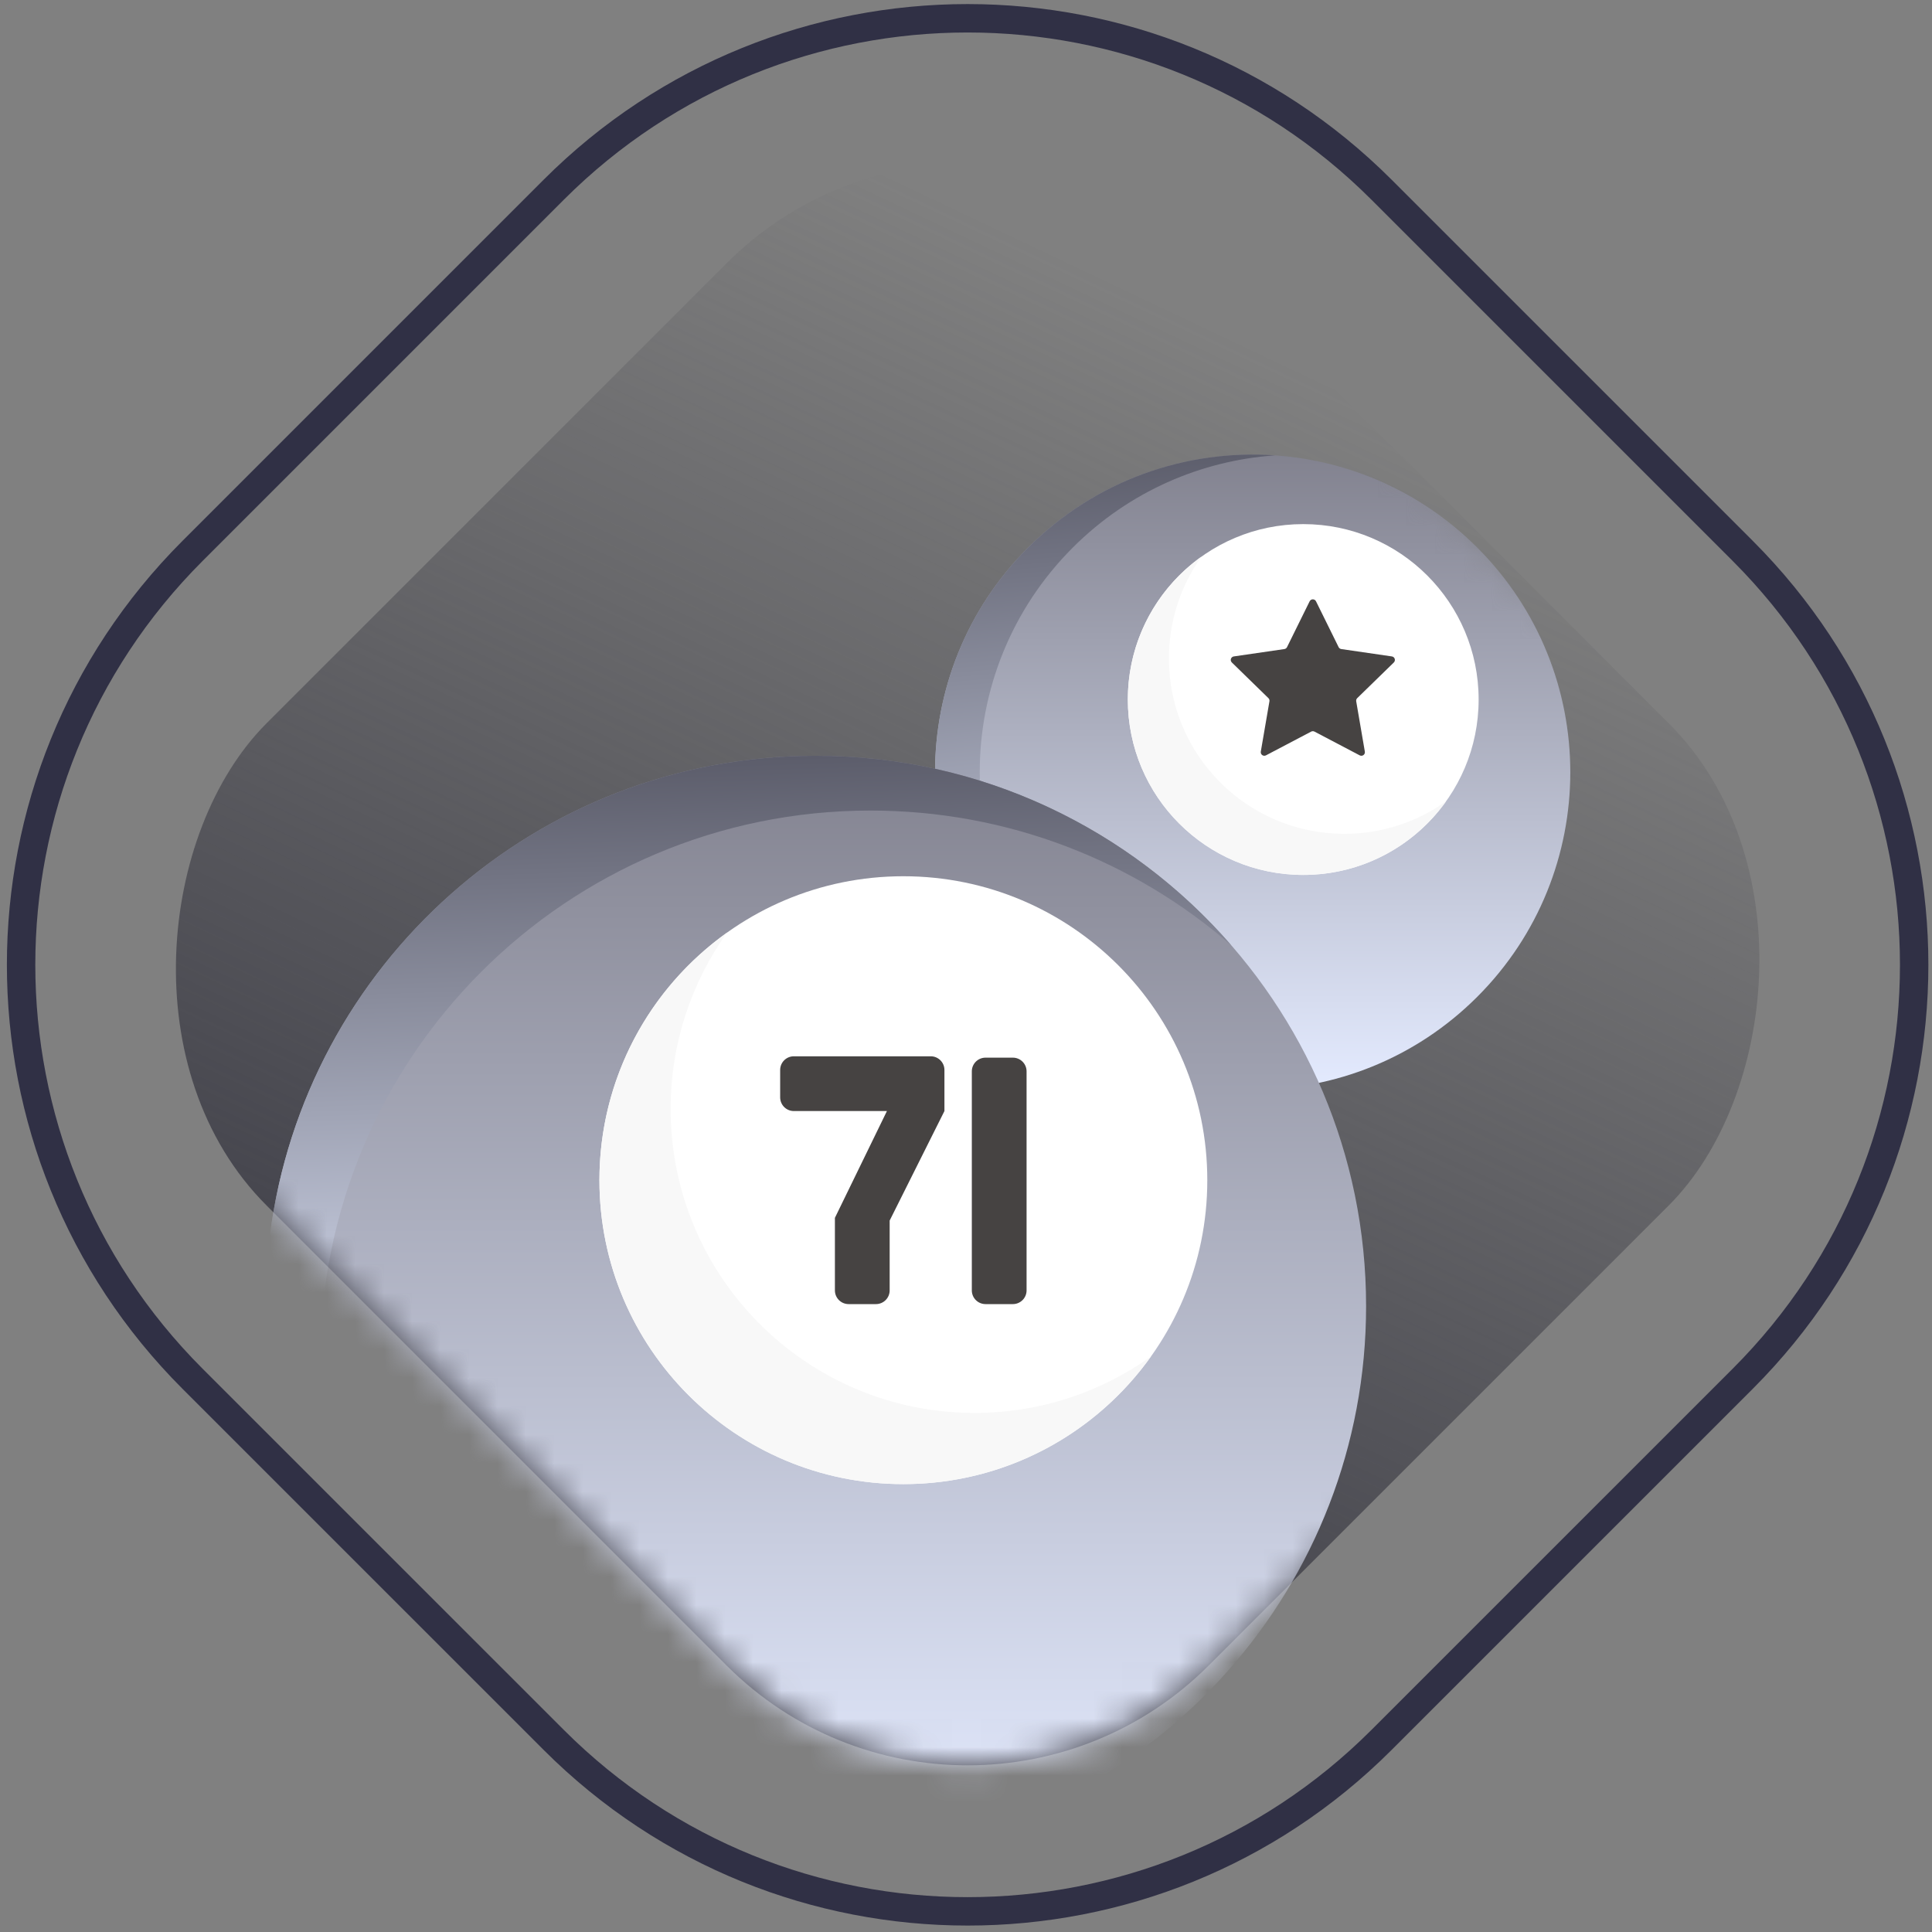
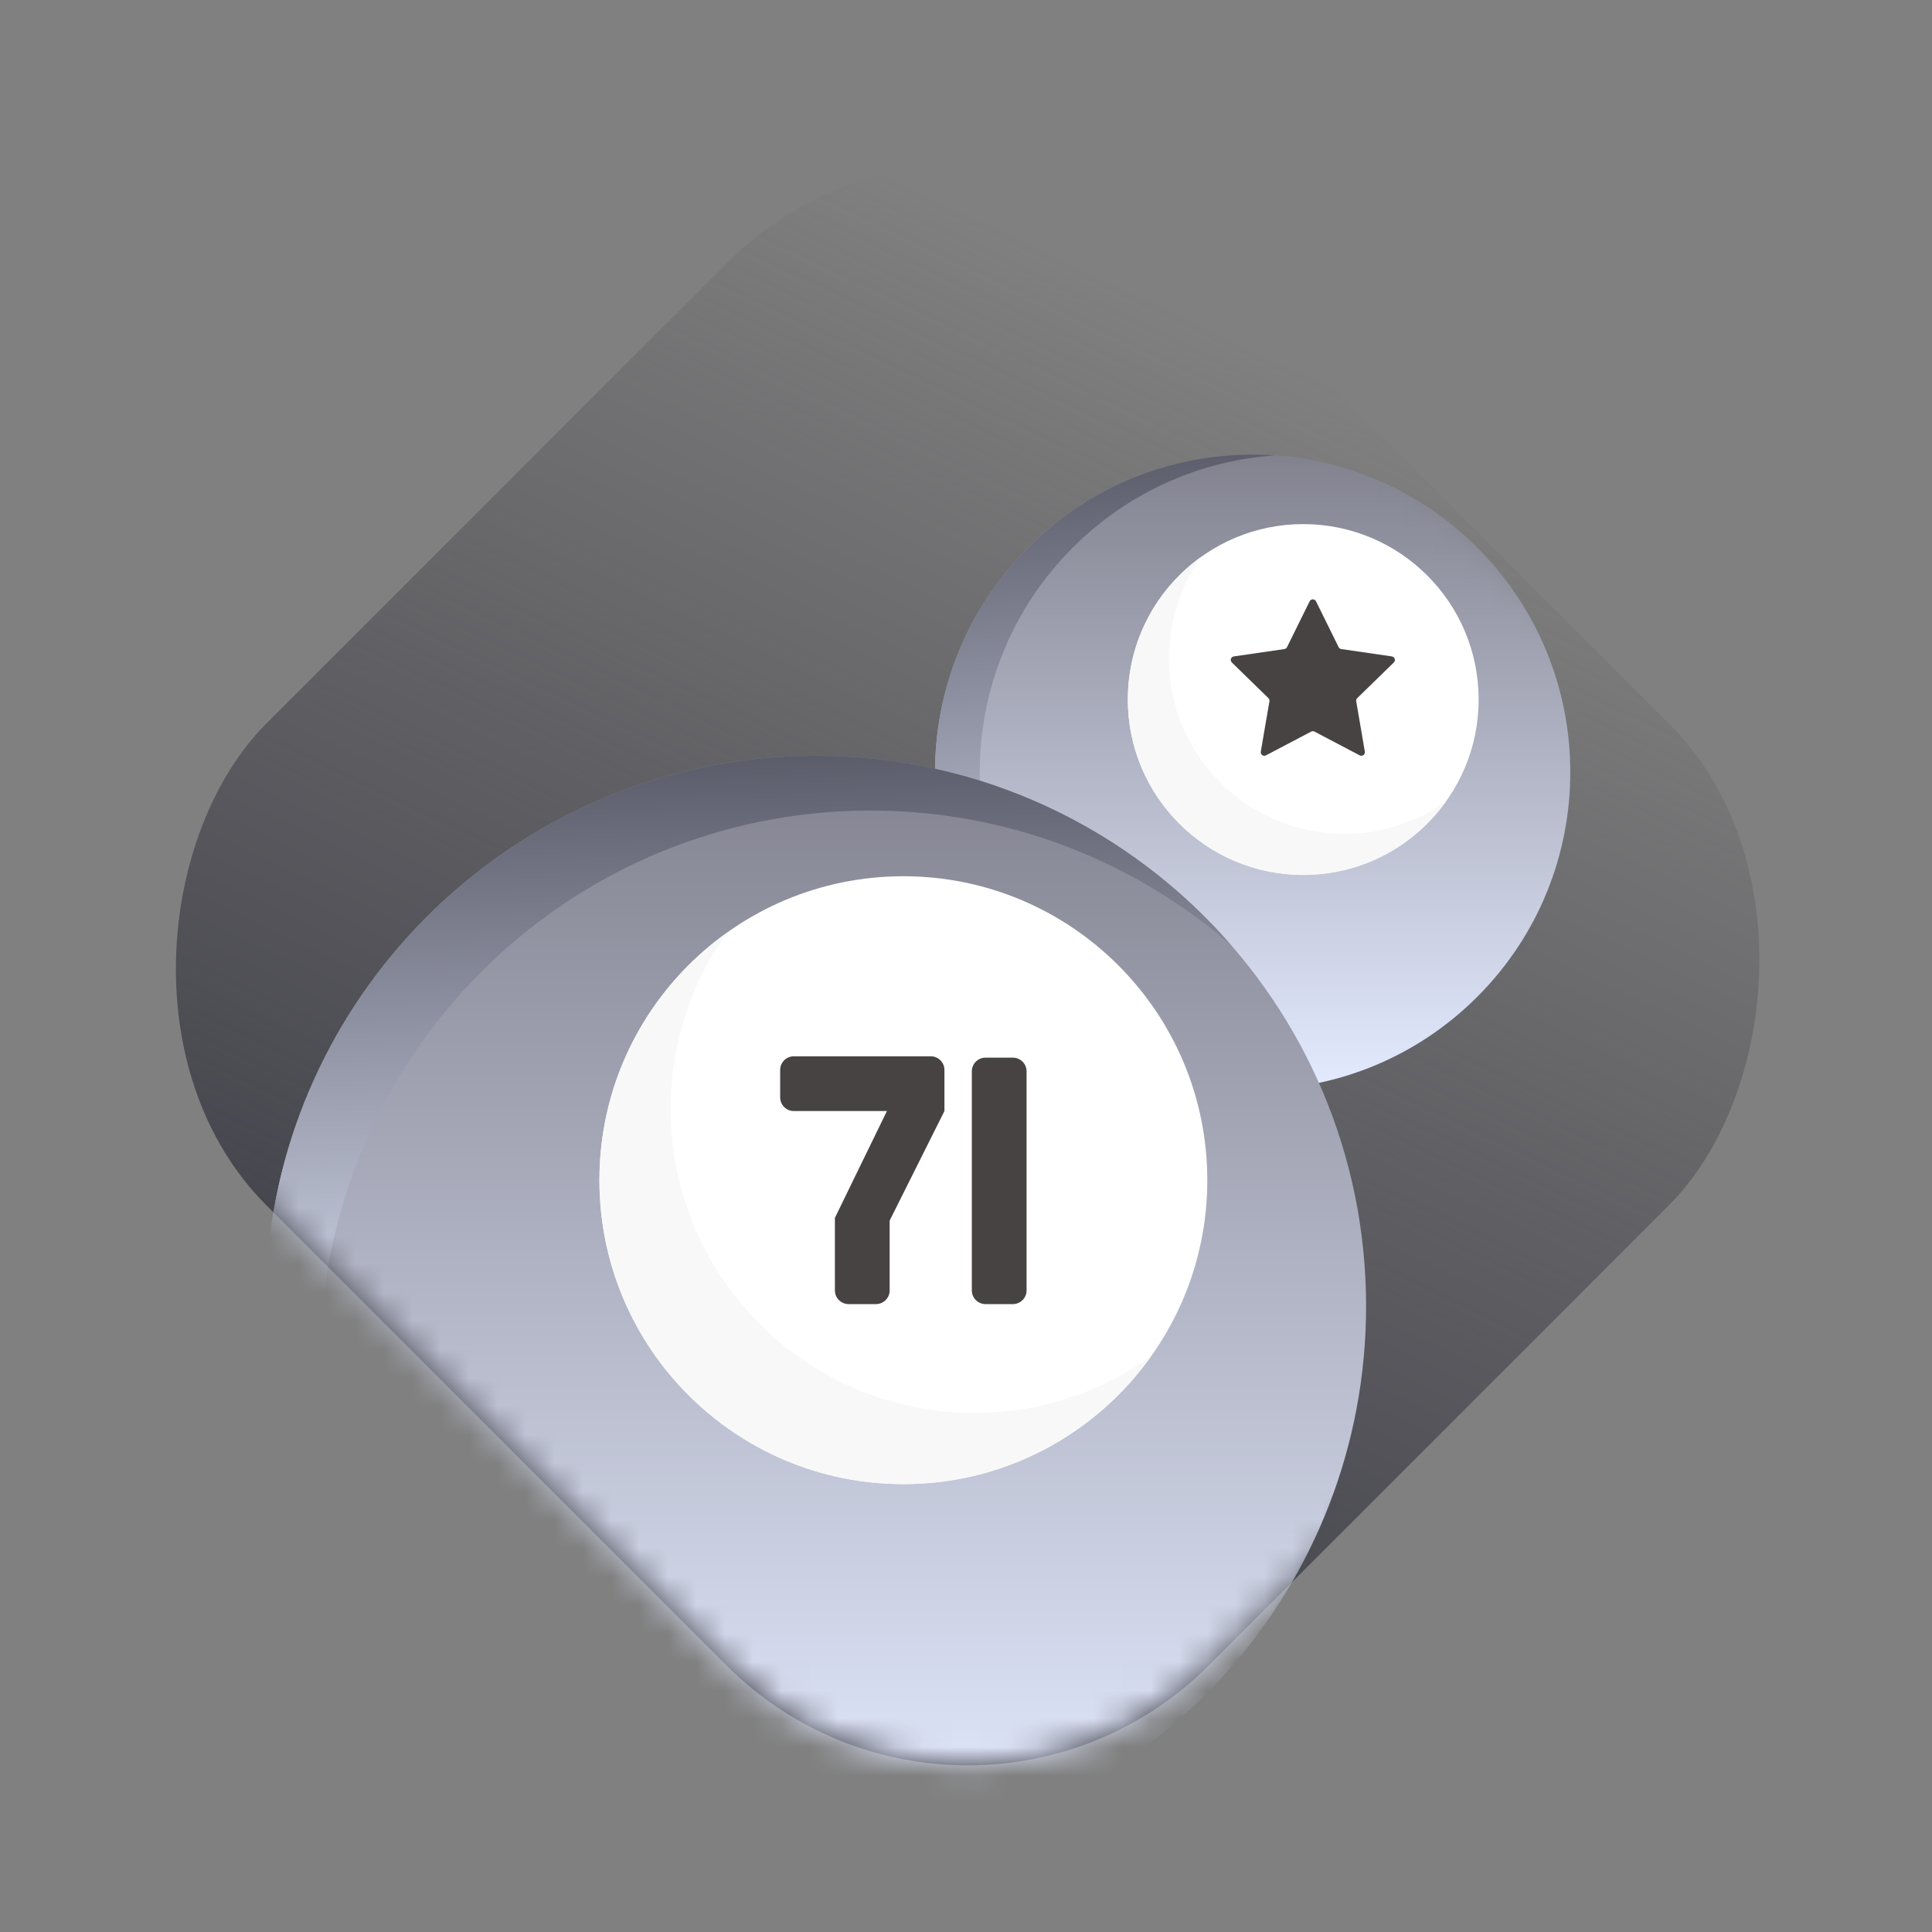
<svg xmlns="http://www.w3.org/2000/svg" width="68" height="68" viewBox="0 0 68 68" fill="none">
  <rect x="0" y="0" width="68" height="68" fill="#808080" stroke="none" />
  <rect x="34.058" y="0.782" width="46.897" height="46.897" rx="12" transform="rotate(45 34.058 0.782)" fill="url(#paint0_linear_175_2)" />
-   <path d="M48.626 6.678L61.338 19.39C69.384 27.436 69.384 40.481 61.338 48.528L48.626 61.239C40.58 69.285 27.535 69.285 19.489 61.239L6.777 48.528C-1.269 40.481 -1.269 27.436 6.777 19.39L19.489 6.678C27.535 -1.368 40.58 -1.368 48.626 6.678Z" stroke="#303045" />
  <mask id="mask0_175_2" style="mask-type:alpha" maskUnits="userSpaceOnUse" x="5" y="5" width="58" height="58">
    <rect x="34.058" y="0.782" width="46.897" height="46.897" rx="12" transform="rotate(45 34.058 0.782)" fill="#D9D9D9" />
  </mask>
  <g mask="url(#mask0_175_2)">
    <path d="M51.995 19.274C56.361 23.64 56.361 30.718 51.995 35.084C47.629 39.45 40.551 39.45 36.185 35.084C31.819 30.718 31.819 23.64 36.185 19.274C40.551 14.909 47.629 14.909 51.995 19.274Z" fill="url(#paint1_linear_175_2)" />
    <path d="M44.877 38.331C41.759 38.549 38.568 37.467 36.185 35.084C31.819 30.718 31.819 23.64 36.185 19.274C38.568 16.891 41.759 15.809 44.877 16.027C42.283 16.209 39.741 17.291 37.758 19.274C33.392 23.64 33.392 30.718 37.758 35.084C39.741 37.067 42.283 38.149 44.877 38.331Z" fill="url(#paint2_linear_175_2)" />
    <path d="M48.082 45.972C48.082 55.825 40.727 63.959 31.207 65.183C19.823 63.895 10.789 54.86 9.5 43.476C10.725 33.957 18.859 26.601 28.711 26.601C39.41 26.601 48.082 35.274 48.082 45.972Z" fill="url(#paint3_linear_175_2)" />
    <path d="M43.338 33.272C39.938 30.317 35.497 28.529 30.639 28.529C19.941 28.529 11.268 37.201 11.268 47.9C11.268 48.856 11.338 49.797 11.472 50.716C10.466 48.461 9.789 46.028 9.5 43.476C10.725 33.957 18.859 26.601 28.711 26.601C34.551 26.601 39.787 29.185 43.338 33.272Z" fill="url(#paint4_linear_175_2)" />
    <path d="M52.043 24.621C52.043 28.03 49.279 30.795 45.87 30.795C42.46 30.795 39.696 28.03 39.696 24.621C39.696 21.211 42.46 18.447 45.87 18.447C49.279 18.447 52.043 21.211 52.043 24.621ZM42.493 41.539C42.493 47.447 37.703 52.236 31.795 52.236C25.887 52.236 21.098 47.447 21.098 41.539C21.098 35.631 25.887 30.841 31.795 30.841C37.703 30.841 42.493 35.631 42.493 41.539Z" fill="white" />
    <path d="M50.898 28.203C49.779 29.772 47.944 30.794 45.87 30.794C42.46 30.794 39.696 28.03 39.696 24.621C39.696 22.547 40.719 20.712 42.287 19.592C41.566 20.602 41.142 21.839 41.142 23.175C41.142 26.584 43.906 29.348 47.316 29.348C48.651 29.348 49.888 28.924 50.898 28.203ZM34.301 49.73C28.393 49.73 23.604 44.941 23.604 39.033C23.604 36.719 24.339 34.576 25.588 32.826C22.87 34.766 21.098 37.945 21.098 41.539C21.098 47.447 25.887 52.236 31.795 52.236C35.389 52.236 38.569 50.464 40.508 47.746C38.758 48.995 36.615 49.73 34.301 49.73Z" fill="#F8F8F8" />
    <path d="M36.132 37.708V45.418C36.132 45.684 35.916 45.9 35.65 45.9H34.687C34.42 45.9 34.205 45.684 34.205 45.418V37.708C34.205 37.442 34.42 37.226 34.687 37.226H35.65C35.916 37.226 36.132 37.442 36.132 37.708ZM32.759 37.178H27.94C27.674 37.178 27.459 37.394 27.459 37.66V38.623C27.459 38.889 27.674 39.105 27.94 39.105H31.217L29.386 42.864V45.418C29.386 45.684 29.602 45.9 29.868 45.9H30.831C31.098 45.9 31.313 45.684 31.313 45.418V42.96L33.241 39.105V37.66C33.241 37.394 33.025 37.178 32.759 37.178Z" fill="#464342" />
    <path d="M46.319 21.164L47.115 22.777C47.133 22.814 47.169 22.839 47.209 22.845L48.989 23.104C49.091 23.119 49.132 23.244 49.058 23.317L47.77 24.572C47.741 24.601 47.727 24.642 47.734 24.683L48.038 26.454C48.056 26.557 47.949 26.634 47.857 26.586L46.266 25.75C46.229 25.731 46.185 25.731 46.149 25.75L44.558 26.586C44.466 26.634 44.359 26.557 44.376 26.454L44.68 24.683C44.687 24.642 44.674 24.601 44.644 24.572L43.357 23.317C43.282 23.244 43.324 23.119 43.426 23.104L45.205 22.845C45.246 22.839 45.281 22.814 45.299 22.777L46.095 21.164C46.141 21.072 46.274 21.072 46.319 21.164Z" fill="#464342" />
  </g>
  <defs>
    <linearGradient id="paint0_linear_175_2" x1="42.072" y1="4.374" x2="57.506" y2="47.678" gradientUnits="userSpaceOnUse">
      <stop stop-color="#414148" stop-opacity="0" />
      <stop offset="1" stop-color="#41414A" />
    </linearGradient>
    <linearGradient id="paint1_linear_175_2" x1="44.09" y1="16" x2="44.09" y2="38.359" gradientUnits="userSpaceOnUse">
      <stop stop-color="#82828F" />
      <stop offset="1" stop-color="#E4EBFF" />
    </linearGradient>
    <linearGradient id="paint2_linear_175_2" x1="38.569" y1="12.198" x2="40.789" y2="38.196" gradientUnits="userSpaceOnUse">
      <stop stop-color="#444451" />
      <stop offset="1" stop-color="#E4EBFF" />
    </linearGradient>
    <linearGradient id="paint3_linear_175_2" x1="28.791" y1="26.601" x2="28.791" y2="65.183" gradientUnits="userSpaceOnUse">
      <stop stop-color="#82828F" />
      <stop offset="1" stop-color="#E4EBFF" />
    </linearGradient>
    <linearGradient id="paint4_linear_175_2" x1="25.5" y1="22.5" x2="26.419" y2="50.716" gradientUnits="userSpaceOnUse">
      <stop stop-color="#444451" />
      <stop offset="1" stop-color="#E4EBFF" />
    </linearGradient>
  </defs>
</svg>